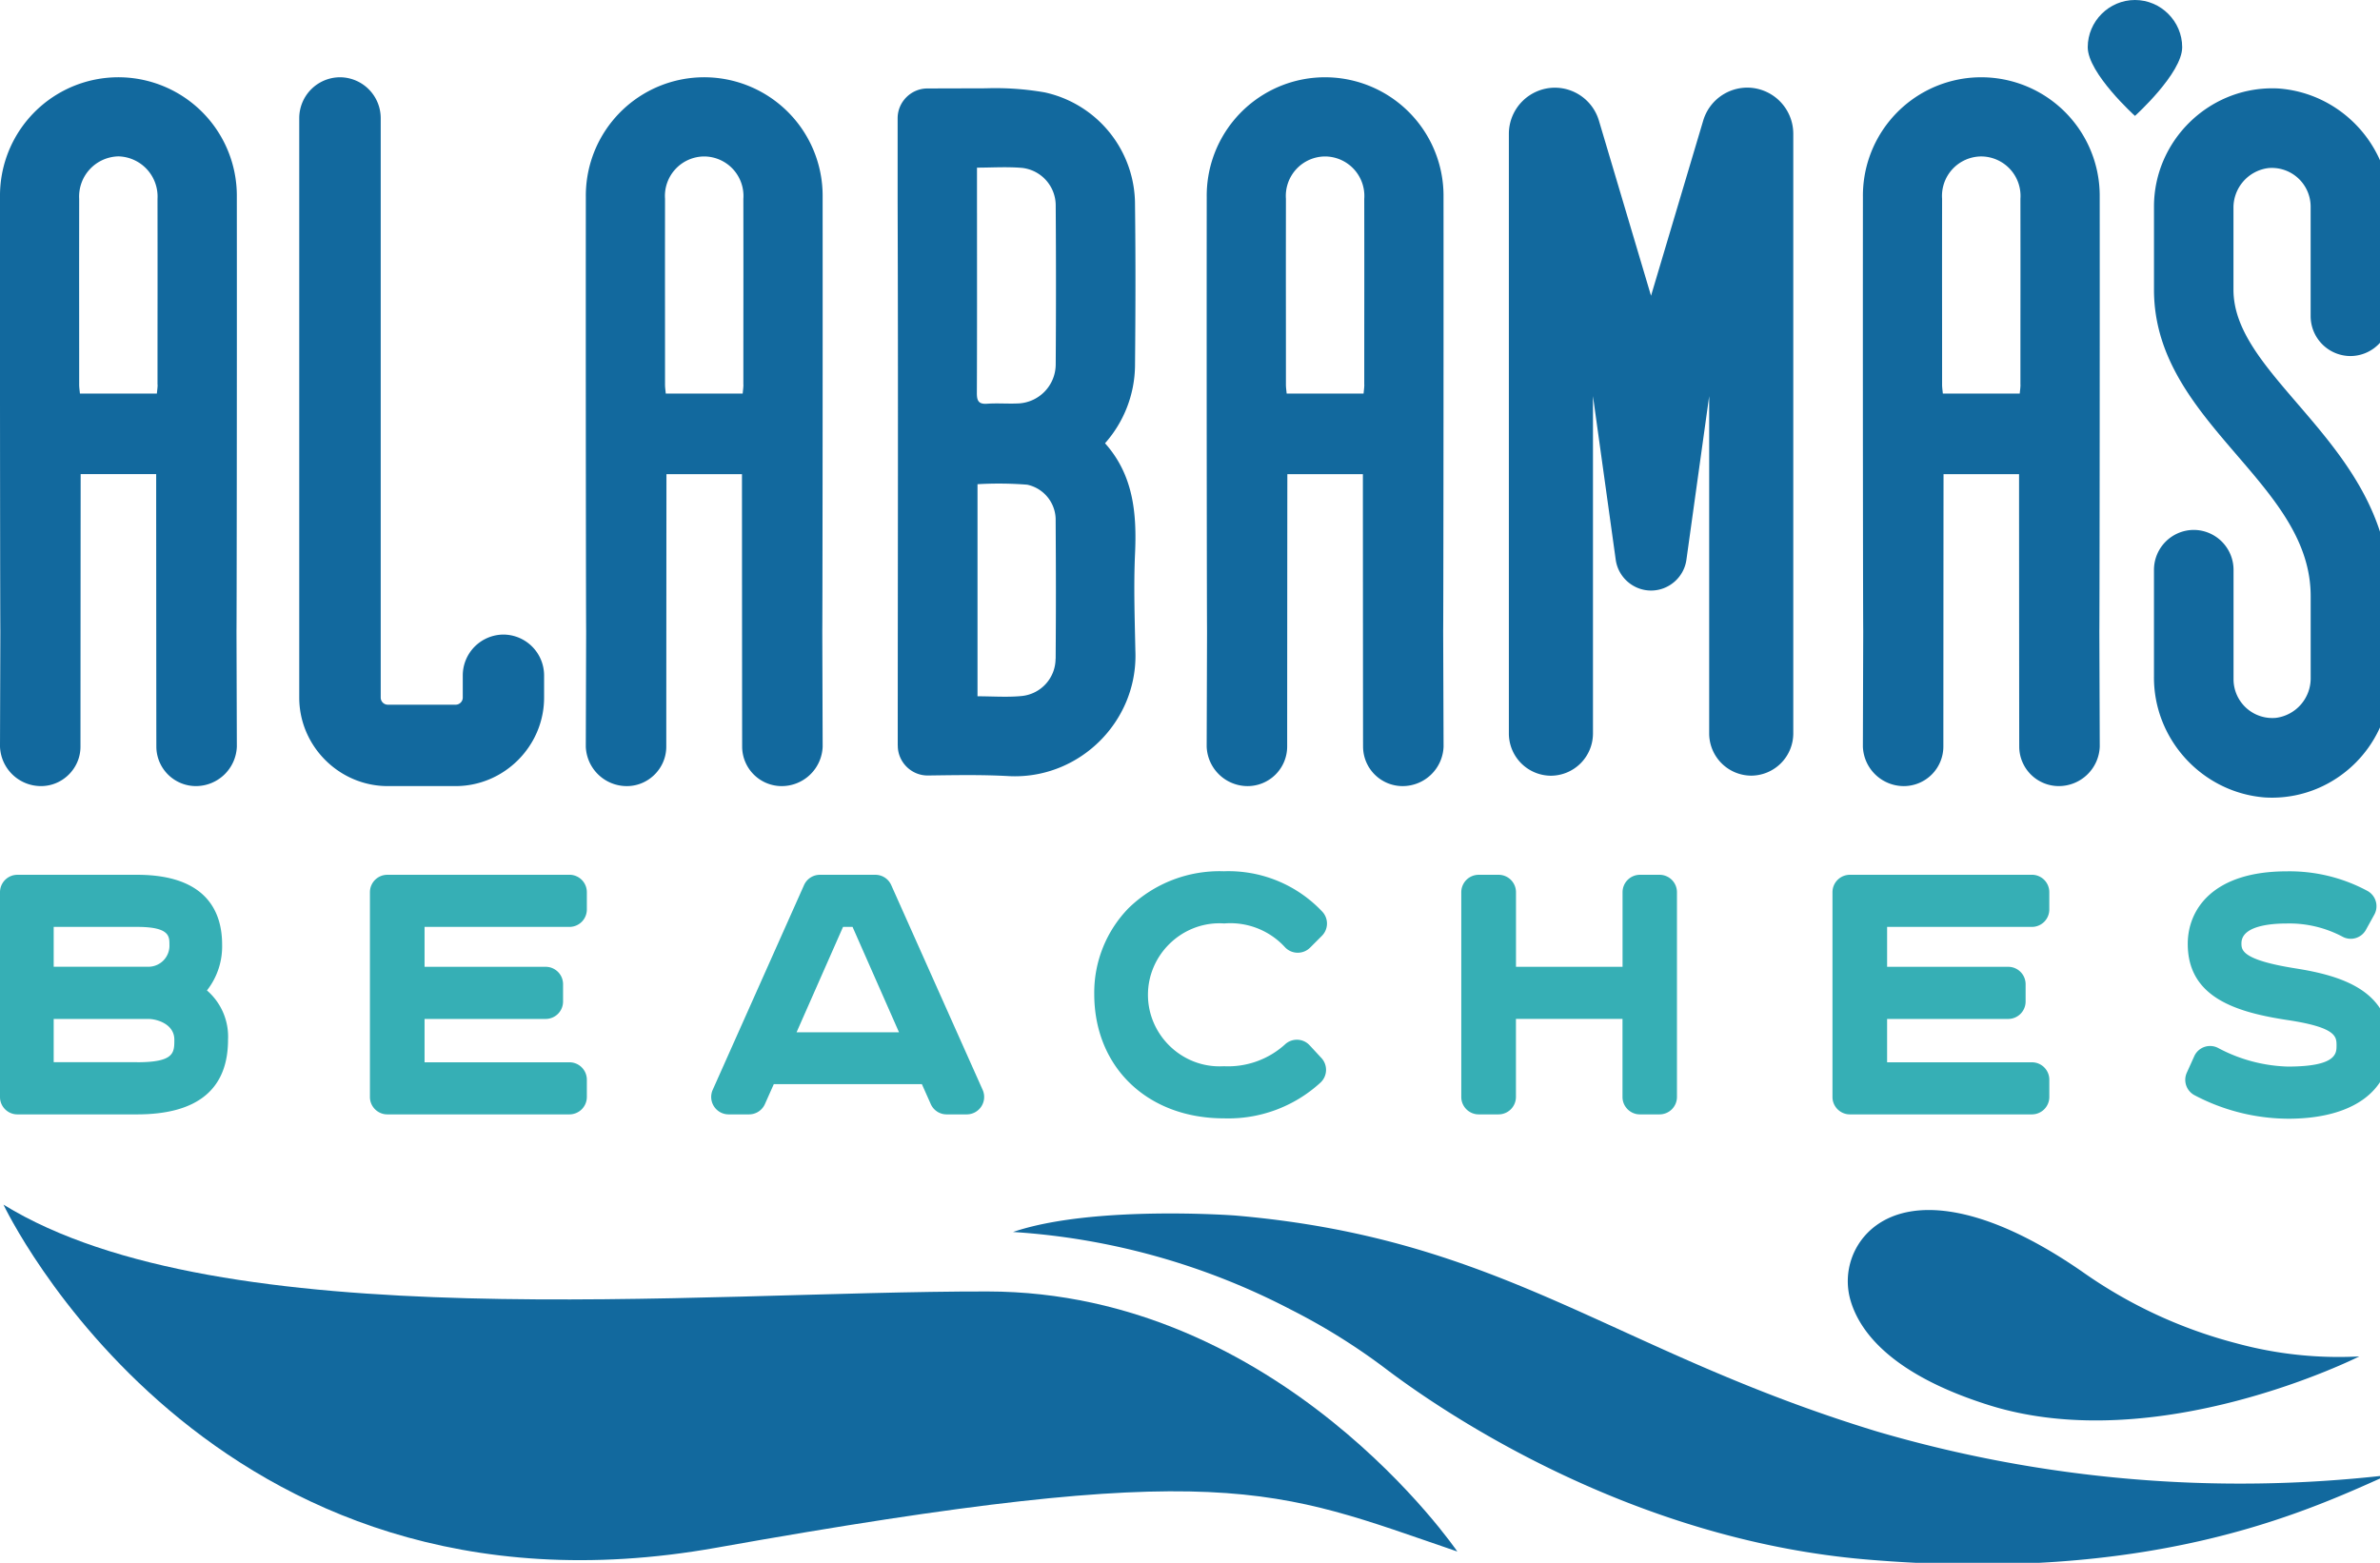
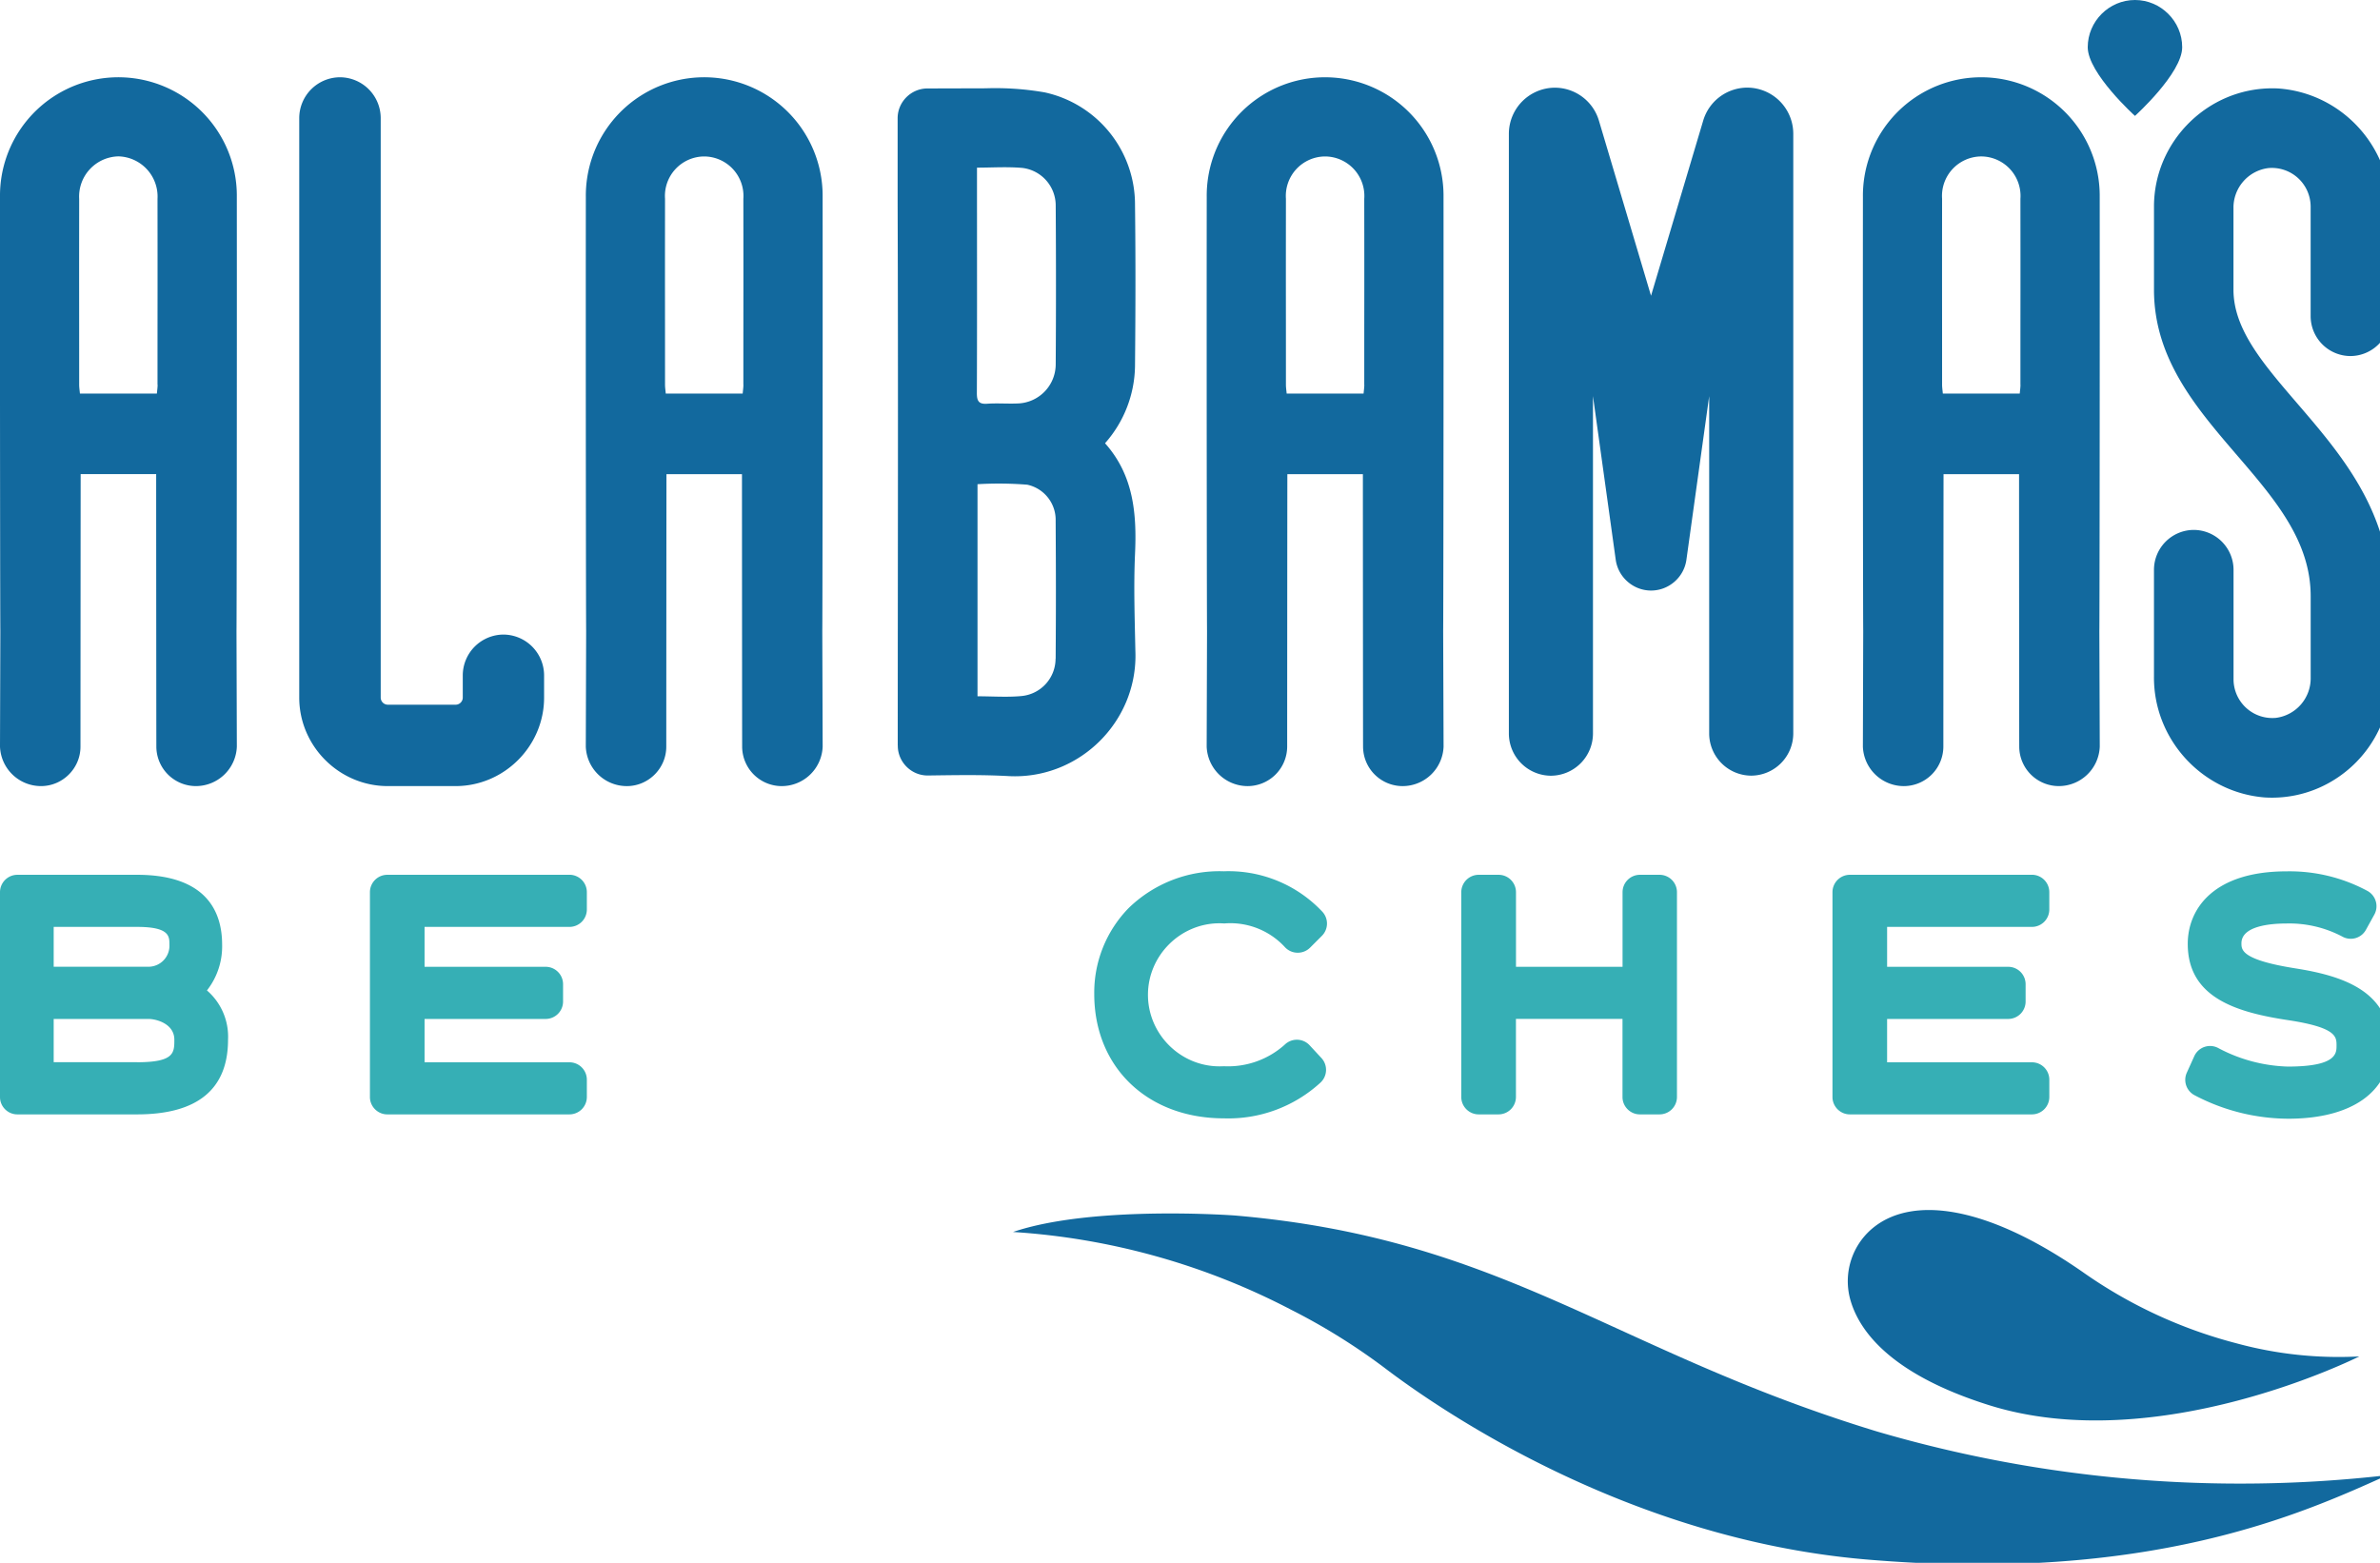
<svg xmlns="http://www.w3.org/2000/svg" viewBox="0 0 134 88" xml:space="preserve" style="fill-rule:evenodd;clip-rule:evenodd;stroke-linejoin:round;stroke-miterlimit:2">
  <path d="M11.652 50.177c.577-.735.879-1.65.854-2.584 0-1.791-.83-3.927-4.786-3.927H.976a.981.981 0 0 0-.976.976v11.54c0 .535.44.975.975.975H7.719c3.4 0 5.12-1.416 5.12-4.208a3.434 3.434 0 0 0-1.188-2.772M3.023 46.6h4.7c1.816 0 1.816.526 1.816.99a1.185 1.185 0 0 1-1.178 1.254H3.023V46.6Zm4.7 7.619h-4.7v-2.436h5.328c.478 0 1.465.285 1.465 1.166 0 .739 0 1.272-2.1 1.272" style="fill:#36afb5;fill-rule:nonzero" transform="translate(0 5.593)" />
  <path d="M29.7 43.666H19.438a.98.98 0 0 0-.975.975v11.54c0 .535.441.976.976.976H29.7a.981.981 0 0 0 .976-.976v-.982a.98.98 0 0 0-.975-.975H21.539v-2.441h6.822a.981.981 0 0 0 .976-.976v-.985a.98.98 0 0 0-.975-.975h-6.823V46.6H29.701a.98.98 0 0 0 .975-.975v-.986a.98.98 0 0 0-.975-.975H29.7" style="fill:#36afb5;fill-rule:nonzero" transform="translate(2.365 5.593)" />
-   <path d="M45.632 44.245a.977.977 0 0 0-.891-.579h-3.126a.977.977 0 0 0-.891.579l-5.146 11.538a.982.982 0 0 0 .891 1.374h1.16a.978.978 0 0 0 .892-.581l.5-1.122h8.337l.5 1.122a.976.976 0 0 0 .892.581h1.142a.982.982 0 0 0 .891-1.374l-5.151-11.538Zm-5.33 8.29 2.617-5.935h.536l2.616 5.934-5.769.001Z" style="fill:#36afb5;fill-rule:nonzero" transform="translate(4.546 5.593)" />
  <path d="M61.909 46.43a4.171 4.171 0 0 1 3.453 1.346c.183.19.436.299.7.3h.014a.978.978 0 0 0 .689-.285l.668-.668a.979.979 0 0 0 .009-1.371 7.242 7.242 0 0 0-5.529-2.262 7.33 7.33 0 0 0-5.371 2.08 6.815 6.815 0 0 0-1.928 4.832c0 4.122 3 7 7.3 7a7.671 7.671 0 0 0 5.445-2.02.98.98 0 0 0 .047-1.375l-.667-.72a.976.976 0 0 0-.7-.312h-.018a.98.98 0 0 0-.69.285 4.774 4.774 0 0 1-3.419 1.207 4.04 4.04 0 0 1-.246.007c-2.209 0-4.028-1.818-4.028-4.028 0-2.209 1.819-4.028 4.028-4.028.082 0 .164.003.246.008" style="fill:#36afb5;fill-rule:nonzero" transform="translate(6.995 5.571)" />
  <path d="M84.1 43.666h-1.112a.98.98 0 0 0-.975.975v4.206h-6v-4.206a.98.98 0 0 0-.975-.975h-1.129a.981.981 0 0 0-.976.976V56.18c0 .536.44.976.976.977h1.125a.981.981 0 0 0 .976-.976V51.78h6V56.181c0 .535.441.976.976.976H84.1a.981.981 0 0 0 .976-.976v-11.54a.98.98 0 0 0-.975-.975H84.1" style="fill:#36afb5;fill-rule:nonzero" transform="translate(9.341 5.593)" />
  <path d="M102.691 43.666H92.434a.98.98 0 0 0-.975.975v11.54c0 .535.441.976.976.976h10.257a.981.981 0 0 0 .976-.976v-.982a.98.98 0 0 0-.975-.975h-8.158v-2.441h6.822a.981.981 0 0 0 .976-.976v-.985a.98.98 0 0 0-.975-.975h-6.823V46.6h8.157a.98.98 0 0 0 .975-.975v-.986a.98.98 0 0 0-.975-.975h-.001" style="fill:#36afb5;fill-rule:nonzero" transform="translate(11.714 5.593)" />
  <path d="M115.236 48.952c-3.006-.479-3.006-1.038-3.006-1.407 0-.969 1.6-1.115 2.554-1.115a6.393 6.393 0 0 1 3.118.733.974.974 0 0 0 1.337-.378l.475-.86a.982.982 0 0 0-.371-1.319 9.238 9.238 0 0 0-4.577-1.112c-4.1 0-5.559 2.11-5.559 4.085 0 3.03 2.738 3.858 5.692 4.3 2.685.413 2.685.927 2.685 1.424 0 .443 0 1.184-2.747 1.184a8.853 8.853 0 0 1-3.889-1.031.977.977 0 0 0-1.374.446l-.421.931a.979.979 0 0 0 .407 1.251 11.401 11.401 0 0 0 5.311 1.339c3.591 0 5.735-1.533 5.735-4.1 0-3.111-2.716-3.956-5.371-4.371" style="fill:#36afb5;fill-rule:nonzero" transform="translate(13.969 5.571)" />
  <path d="M44.809 41.408v.017c0 .92.758 1.677 1.678 1.677h.022c1.533-.02 3.035-.049 4.53.034.122.007.245.01.367.01 3.723 0 6.785-3.063 6.785-6.785 0-.098-.002-.197-.006-.295-.036-1.813-.1-3.628-.019-5.44.106-2.289-.091-4.445-1.689-6.232a6.69 6.69 0 0 0 1.688-4.344c.029-3.027.037-6.056 0-9.083a6.462 6.462 0 0 0-5.085-6.33 16.169 16.169 0 0 0-3.31-.23l-3.291.009h-.002c-.92 0-1.677.757-1.677 1.677v4.702c.036 10.618.008 19.992.006 30.611m8.886-4.879a2.114 2.114 0 0 1-1.909 2.1c-.812.078-1.639.015-2.486.015V26.7a20.284 20.284 0 0 1 2.8.028 2.025 2.025 0 0 1 1.6 2.035c.018 3 .021 4.761 0 7.762m-4.429-25.1v-2.55c.816 0 1.686-.059 2.547.015a2.13 2.13 0 0 1 1.885 2.133c.02 2.983.02 5.966 0 8.949a2.21 2.21 0 0 1-2.183 2.183c-.558.021-1.12-.026-1.676.014-.492.036-.582-.174-.58-.614.015-3.376.008-6.753.008-10.129" style="fill:#12699e;fill-rule:nonzero" transform="translate(5.739 .565)" />
  <path d="M118.566 19.484a2.25 2.25 0 0 0 2.24-2.24v-5.993c.038-3.565-2.743-6.582-6.3-6.834a6.468 6.468 0 0 0-.341-.009c-3.638 0-6.636 2.981-6.659 6.618v4.724c0 3.881 2.375 6.643 4.671 9.315 2.134 2.484 4.151 4.832 4.151 7.942V37.6a2.244 2.244 0 0 1-1.954 2.257 2.184 2.184 0 0 1-2.389-2.161v-6.182a2.25 2.25 0 0 0-2.24-2.24 2.25 2.25 0 0 0-2.24 2.24v6c-.038 3.538 2.703 6.54 6.23 6.824.138.009.277.013.416.013 3.56 0 6.522-2.855 6.653-6.413v-4.93c0-4.772-2.782-8.007-5.235-10.861-1.926-2.24-3.588-4.175-3.588-6.4v-4.591a2.245 2.245 0 0 1 1.957-2.256 2.184 2.184 0 0 1 2.388 2.16v6.184a2.25 2.25 0 0 0 2.24 2.24" style="fill:#12699e;fill-rule:nonzero" transform="translate(13.769 .565)" />
  <path d="M88.731 4.374a2.594 2.594 0 0 0-2.48 1.849l-2.94 9.871-2.937-9.871a2.593 2.593 0 0 0-2.479-1.845 2.6 2.6 0 0 0-2.588 2.583v33.791a2.38 2.38 0 0 0 2.368 2.368 2.38 2.38 0 0 0 2.367-2.368V21.745l1.282 9.218c.139.987.992 1.73 1.989 1.73.998 0 1.851-.743 1.99-1.73l1.282-9.215v19a2.38 2.38 0 0 0 2.367 2.368 2.38 2.38 0 0 0 2.368-2.368V6.961a2.6 2.6 0 0 0-2.587-2.587" style="fill:#12699e;fill-rule:nonzero" transform="translate(9.646 .56)" />
  <path d="M13.315 35.019c.01-.18.027-13.556.019-24.421a6.671 6.671 0 0 0-8.006-6.606A6.668 6.668 0 0 0 0 10.6c-.007 10.863.011 24.239.02 24.419L0 41.549a2.31 2.31 0 0 0 2.311 2.221c1.216 0 2.218-1 2.22-2.216 0-1.564.007-12.664.01-15.35h4.252c0 2.686.007 13.786.01 15.35a2.231 2.231 0 0 0 2.221 2.216 2.31 2.31 0 0 0 2.311-2.221l-.02-6.53Zm-4.441-13.85c0 .158-.025.316-.041.5H4.5c-.016-.18-.042-.338-.042-.5 0-6.423-.006-4.042 0-10.465a2.263 2.263 0 0 1 2.21-2.393 2.263 2.263 0 0 1 2.2 2.393c.007 6.423 0 4.042 0 10.465" style="fill:#12699e;fill-rule:nonzero" transform="translate(0 .494)" />
  <path d="M26.434 35.238a2.304 2.304 0 0 0-2.293 2.293v1.256c0 .219-.181.4-.4.4h-3.82a.402.402 0 0 1-.4-.4V6.15a2.304 2.304 0 0 0-2.293-2.293 2.304 2.304 0 0 0-2.294 2.293v32.637c0 2.734 2.249 4.983 4.983 4.983h3.82c2.734 0 4.983-2.249 4.983-4.983v-1.256a2.304 2.304 0 0 0-2.293-2.293" style="fill:#12699e;fill-rule:nonzero" transform="translate(1.914 .494)" />
  <path d="M42.552 35.019c.01-.18.027-13.556.019-24.421a6.671 6.671 0 0 0-8.006-6.606 6.669 6.669 0 0 0-5.326 6.608c-.009 10.865.009 24.24.018 24.421l-.02 6.529a2.31 2.31 0 0 0 2.311 2.221c1.216 0 2.218-1 2.22-2.216 0-1.564.007-12.664.01-15.35h4.252c0 2.686.007 13.786.01 15.35a2.23 2.23 0 0 0 2.22 2.216 2.31 2.31 0 0 0 2.313-2.221l-.021-6.531Zm-4.441-13.85c0 .158-.025.316-.041.5h-4.33c-.016-.18-.042-.338-.042-.5 0-6.423-.006-4.042 0-10.465a2.223 2.223 0 0 1 2.205-2.388 2.223 2.223 0 0 1 2.205 2.388c.007 6.423 0 4.042 0 10.465" style="fill:#12699e;fill-rule:nonzero" transform="translate(3.745 .494)" />
  <path d="M73.54 35.019c.01-.18.027-13.556.02-24.421a6.673 6.673 0 0 0-8.006-6.606 6.669 6.669 0 0 0-5.326 6.608c-.01 10.865.009 24.24.017 24.421l-.02 6.529a2.31 2.31 0 0 0 2.311 2.221 2.231 2.231 0 0 0 2.221-2.216c0-1.564.006-12.664.01-15.35h4.253c0 2.686.006 13.786.01 15.35a2.23 2.23 0 0 0 2.22 2.216 2.31 2.31 0 0 0 2.313-2.221l-.023-6.531Zm-4.44-13.85c0 .158-.025.316-.041.5h-4.33c-.016-.18-.042-.338-.042-.5 0-6.423-.006-4.042 0-10.465a2.223 2.223 0 0 1 2.205-2.388 2.223 2.223 0 0 1 2.205 2.388c.007 6.423 0 4.042 0 10.465" style="fill:#12699e;fill-rule:nonzero" transform="translate(7.714 .494)" />
  <path d="M106.29 35.019c.01-.18.027-13.556.02-24.421a6.673 6.673 0 0 0-8.006-6.606 6.668 6.668 0 0 0-5.326 6.608c-.01 10.865.008 24.24.017 24.421l-.019 6.529a2.31 2.31 0 0 0 2.31 2.221 2.231 2.231 0 0 0 2.221-2.216c0-1.564.006-12.664.01-15.35h4.252c0 2.686.006 13.786.01 15.35A2.23 2.23 0 0 0 104 43.77a2.31 2.31 0 0 0 2.313-2.221l-.023-6.53Zm-4.441-13.851c0 .158-.025.316-.041.5h-4.33c-.016-.18-.042-.338-.042-.5 0-6.423-.006-4.042 0-10.465a2.223 2.223 0 0 1 2.205-2.388 2.223 2.223 0 0 1 2.205 2.388c.007 6.423 0 4.042 0 10.465" style="fill:#12699e;fill-rule:nonzero" transform="translate(11.909 .494)" />
  <path d="M109.517 2.659c0 1.469-2.659 3.867-2.659 3.867s-2.659-2.4-2.659-3.867c0-1.459 1.2-2.659 2.659-2.659 1.459 0 2.659 1.2 2.659 2.659" style="fill:#12699e;fill-rule:nonzero" transform="translate(13.346)" />
-   <path d="M82.03 79.664S72.086 65.04 55.584 65.019c-16.502-.021-43.13 2.674-55.41-4.888 0 0 11.506 24.42 40.132 19.318 28.626-5.102 31.342-3.331 41.724.214" style="fill:#12699e;fill-rule:nonzero" transform="translate(.022 7.702)" />
  <path d="M127.953 75.307a72.695 72.695 0 0 1-28.742-2.457c-14.906-4.54-20.964-10.864-36.156-12.164 0 0-8.015-.595-12.495.928A39.177 39.177 0 0 1 66.232 66a35.208 35.208 0 0 1 5.3 3.306c3.068 2.328 13.62 9.6 27.037 10.746 16.013 1.368 24.64-2.612 29.38-4.747" style="fill:#12699e;fill-rule:nonzero" transform="translate(6.476 7.758)" />
  <path d="M121.024 68.643a21.922 21.922 0 0 1-6.943-.745 26.624 26.624 0 0 1-8.656-4.025C100 60.115 95.965 59.66 93.777 61.3a3.882 3.882 0 0 0-1.377 4.265c.53 1.721 2.315 4.1 7.752 5.815 9.509 3 20.873-2.738 20.873-2.738" style="fill:#12699e;fill-rule:nonzero" transform="translate(11.812 7.736)" />
</svg>